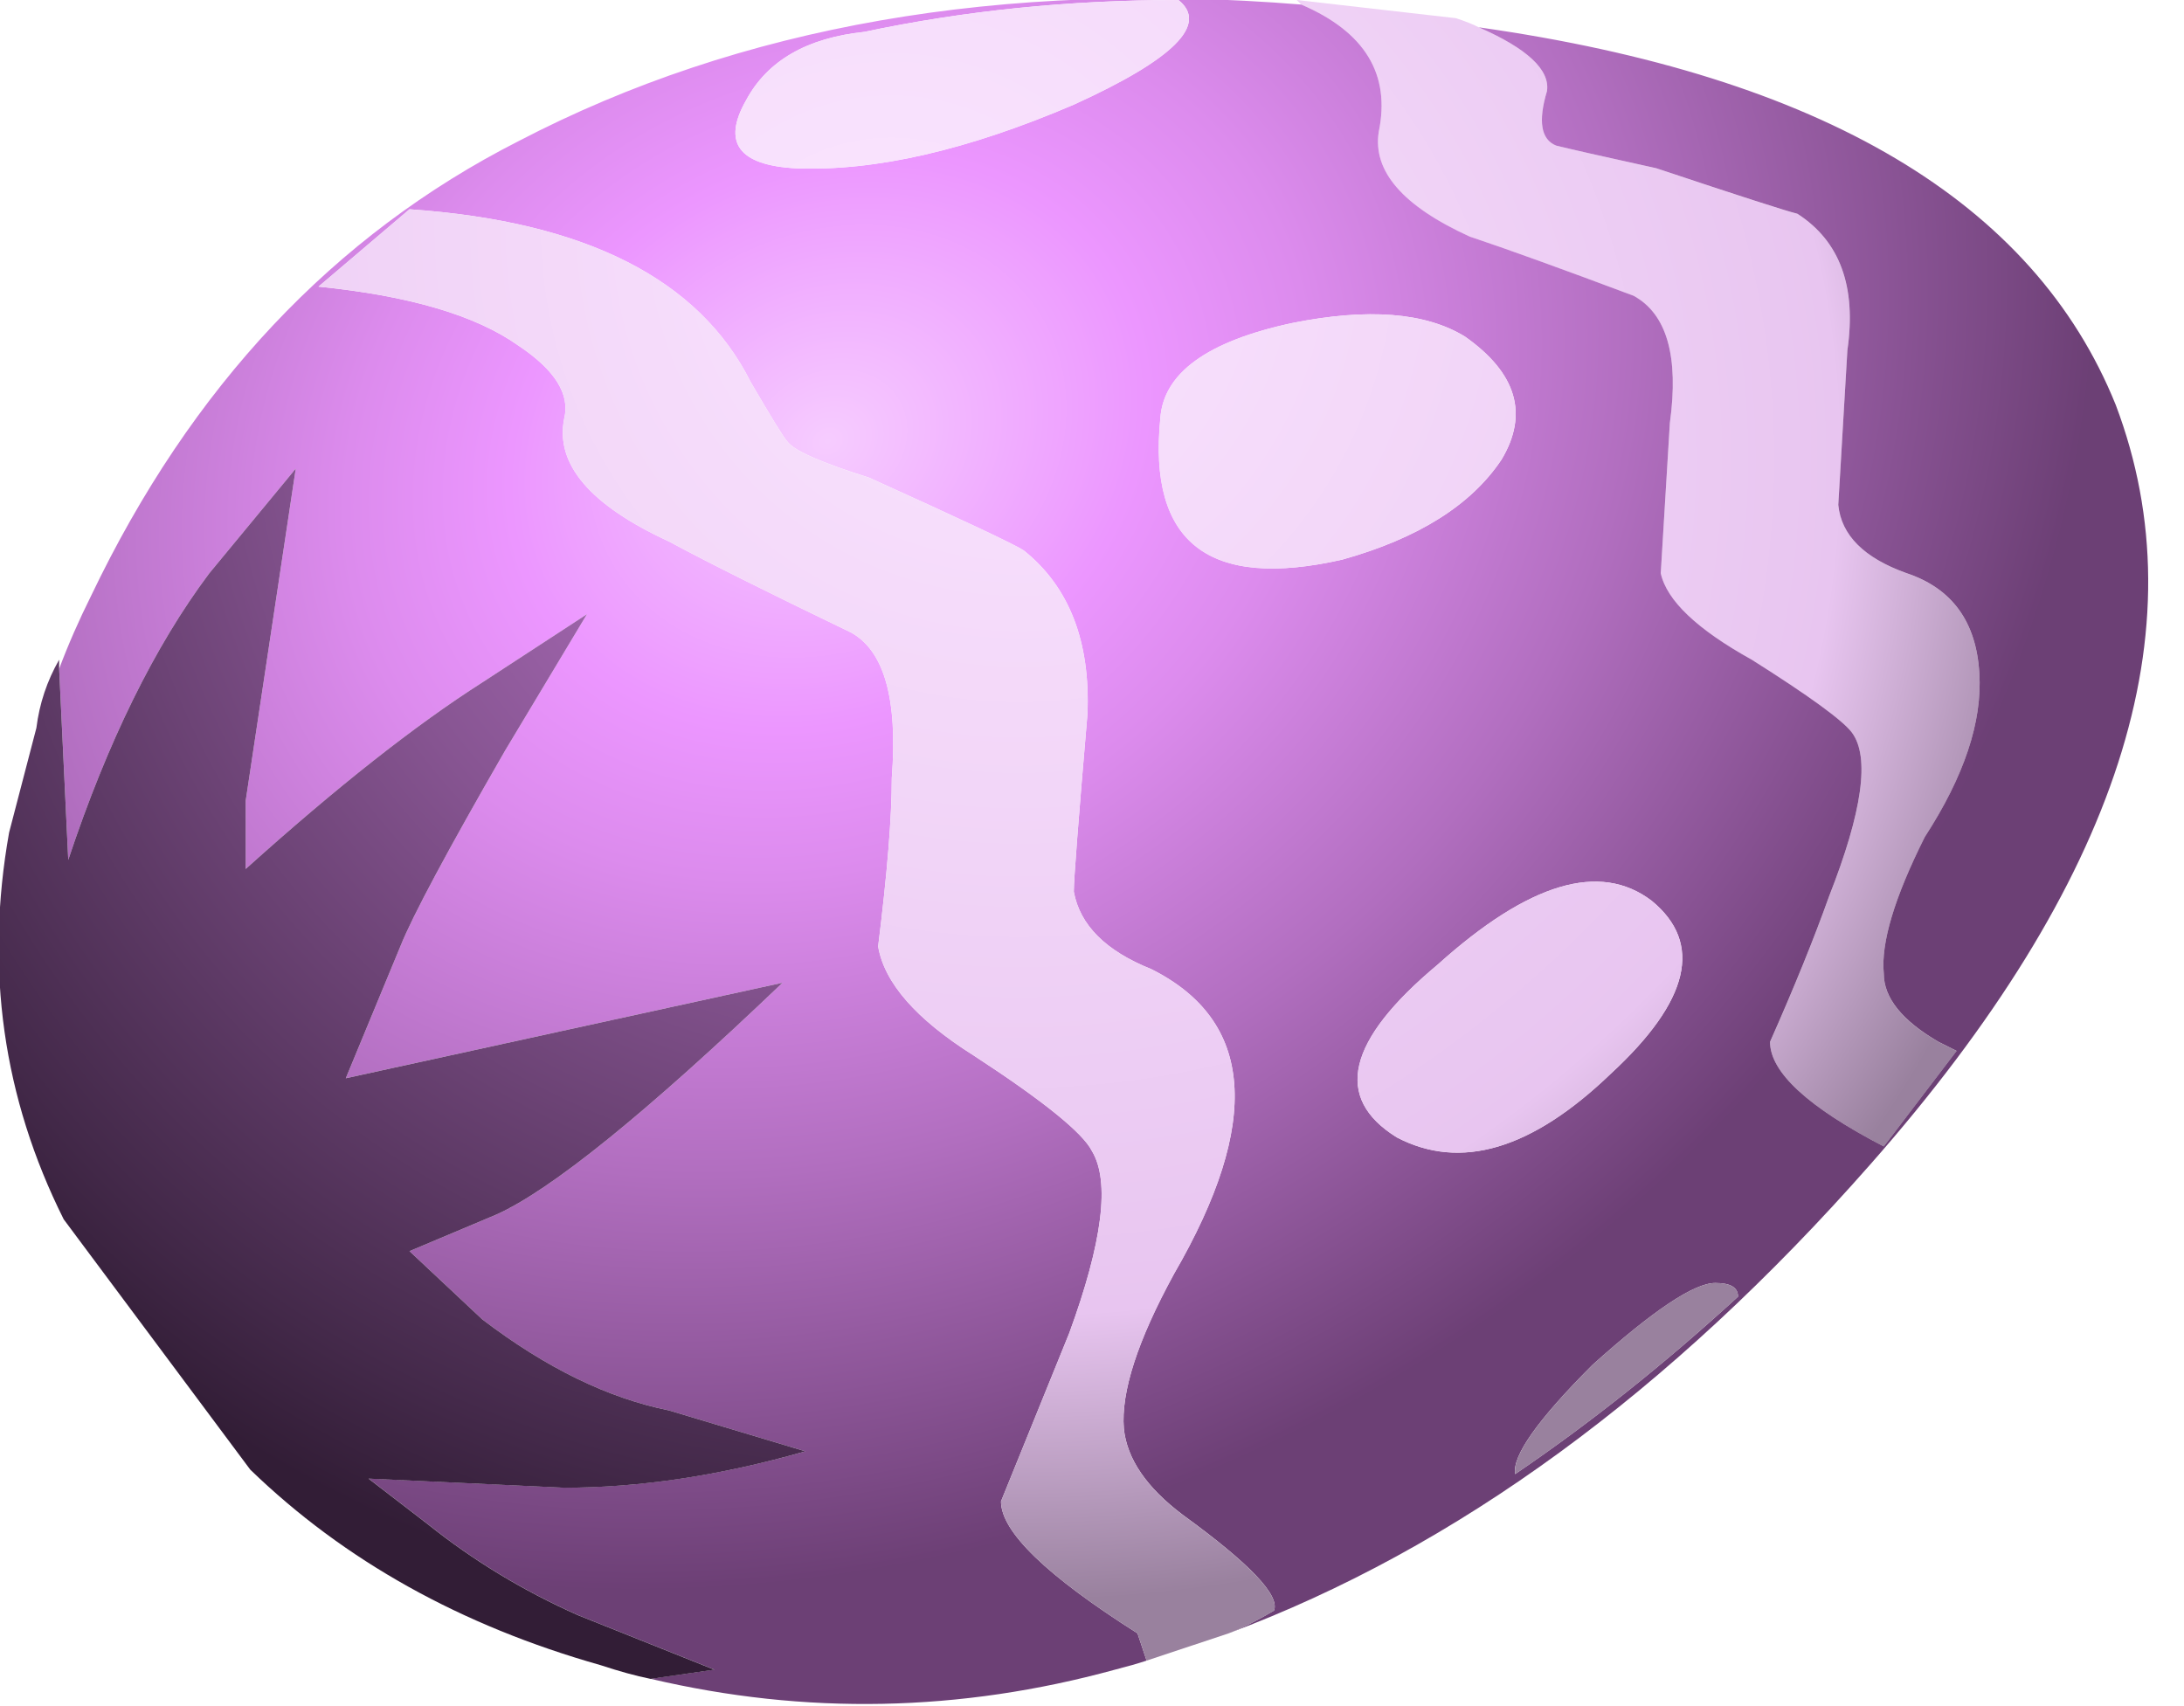
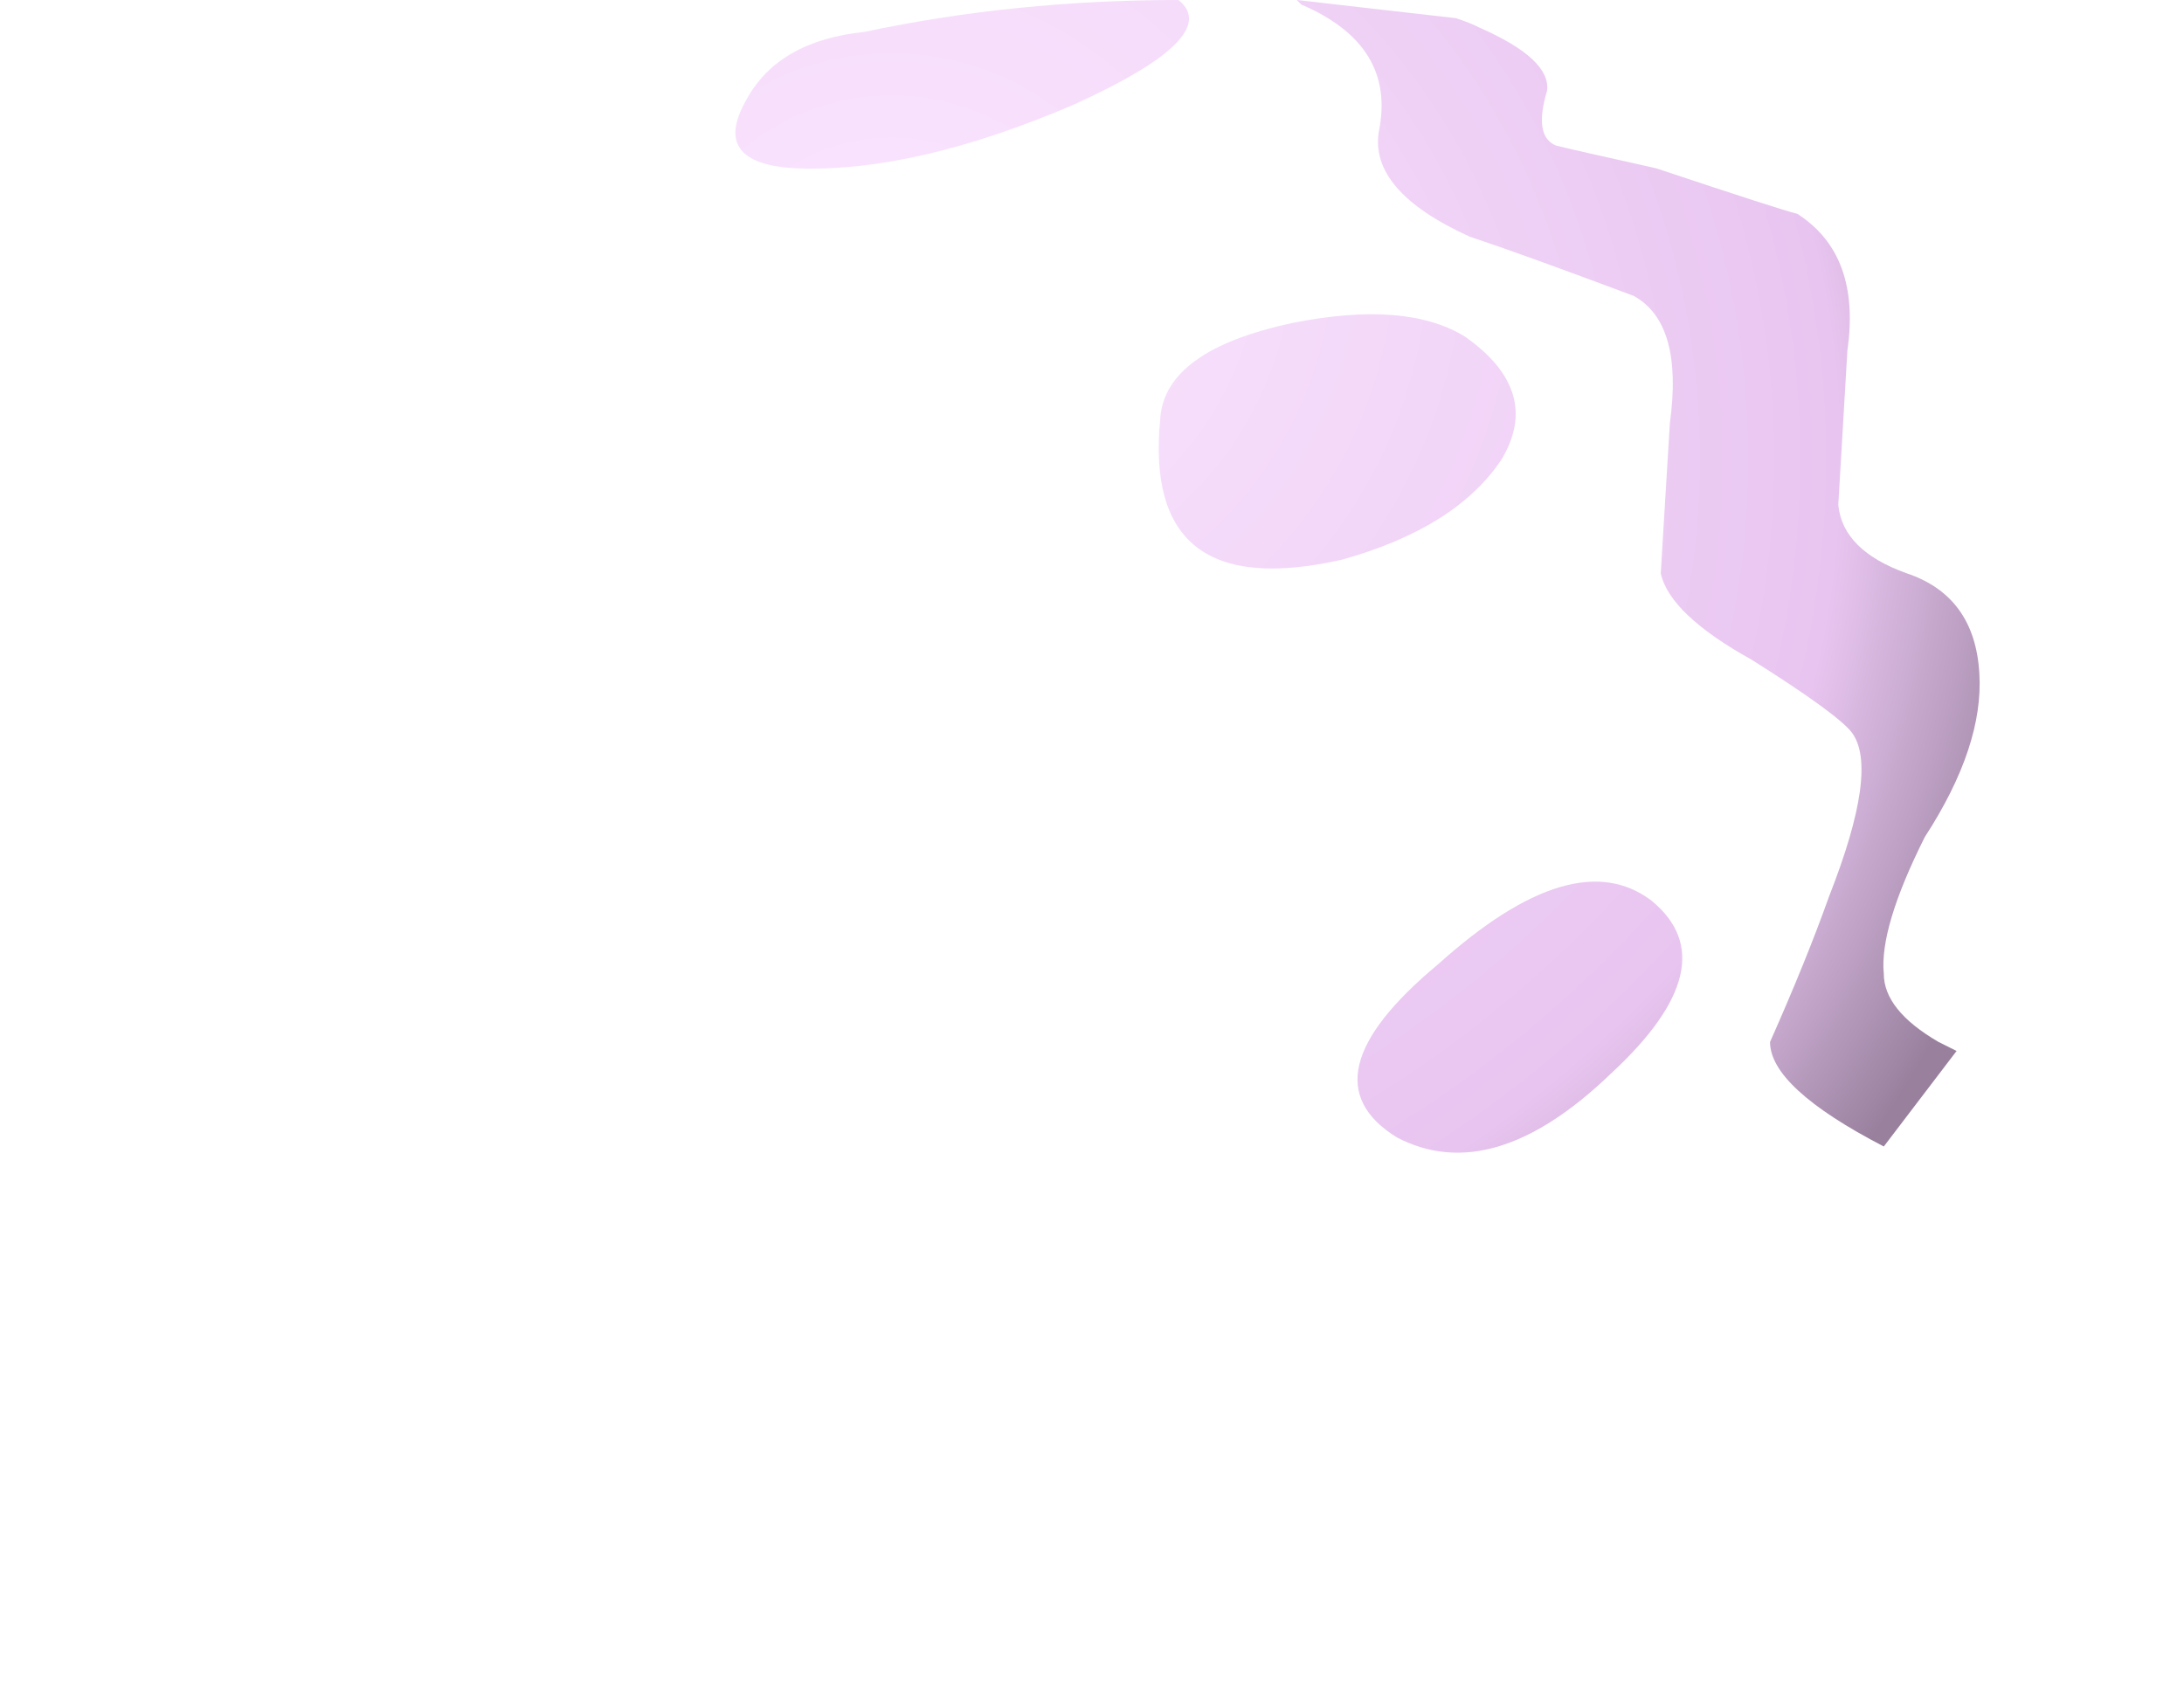
<svg xmlns="http://www.w3.org/2000/svg" enable-background="new 0 0 24 18.75" version="1.1" viewBox="0 0 24 18.75" xml:space="preserve">
  <g clip-rule="evenodd" fill-rule="evenodd">
    <radialGradient id="i" cx="9.55" cy="-5.685" r="13.016" gradientTransform="matrix(.533 .846 .846 -.533 9.62 -6.061)" gradientUnits="userSpaceOnUse">
      <stop stop-color="#FBE6FF" offset="0" />
      <stop stop-color="#F1D4F7" offset=".463" />
      <stop stop-color="#E8C5F0" offset=".792" />
      <stop stop-color="#99819E" offset="1" />
    </radialGradient>
    <path d="m14.3 0.05l-0.05-0.05 1.75 0.2c0.1 0.033 0.184 0.066 0.25 0.1 0.533 0.233 0.783 0.467 0.75 0.7-0.1 0.333-0.066 0.533 0.1 0.6 0.134 0.033 0.5 0.117 1.101 0.25 0.899 0.3 1.416 0.467 1.55 0.5 0.467 0.3 0.65 0.8 0.55 1.5l-0.1 1.7c0.033 0.333 0.283 0.583 0.75 0.75 0.5 0.167 0.767 0.534 0.8 1.1 0.033 0.533-0.167 1.133-0.6 1.8-0.334 0.667-0.483 1.166-0.45 1.5 0 0.267 0.2 0.517 0.6 0.75l0.2 0.1-0.8 1.05c-0.834-0.433-1.25-0.816-1.25-1.149 0.267-0.601 0.483-1.134 0.649-1.6 0.367-0.934 0.45-1.533 0.25-1.8-0.1-0.133-0.466-0.4-1.1-0.8-0.6-0.333-0.934-0.65-1-0.95l0.1-1.65c0.101-0.733-0.033-1.2-0.399-1.4-0.8-0.3-1.4-0.517-1.8-0.65-0.733-0.333-1.067-0.717-1-1.15 0.132-0.634-0.151-1.101-0.851-1.401z" fill="url(#i)" />
    <radialGradient id="j" cx="8.625" cy="-5.652" r="12.044" gradientTransform="matrix(.48 .877 1.052 -.576 10.904 -5.971)" gradientUnits="userSpaceOnUse">
      <stop stop-color="#F6CCFF" offset="0" />
      <stop stop-color="#EC96FF" offset=".251" />
      <stop stop-color="#DC8BED" offset=".38" />
      <stop stop-color="#B16EBF" offset=".639" />
      <stop stop-color="#6D4076" offset=".996" />
      <stop stop-color="#6C4075" offset="1" />
    </radialGradient>
-     <path d="m7.15 18.45l0.7-0.101-1.5-0.6c-0.6-0.267-1.15-0.6-1.65-1l-0.65-0.5 2.15 0.1c0.833 0 1.716-0.133 2.65-0.399l-1.5-0.45c-0.667-0.134-1.35-0.467-2.05-1l-0.8-0.75 0.95-0.4c0.6-0.267 1.65-1.116 3.15-2.55l-4.8 1.05 0.6-1.45c0.133-0.334 0.517-1.05 1.15-2.15l0.9-1.5-1.15 0.75c-0.733 0.467-1.6 1.15-2.6 2.05v-0.75l0.55-3.65-0.95 1.15c-0.6 0.8-1.117 1.85-1.55 3.15l-0.1-2.1c0.1-0.267 0.217-0.533 0.35-0.8 1.1-2.3 2.667-3.966 4.7-5 2.433-1.267 5.3-1.767 8.6-1.5 0.7 0.3 0.983 0.767 0.851 1.4-0.067 0.433 0.267 0.816 1 1.15 0.399 0.133 1 0.35 1.8 0.65 0.366 0.2 0.5 0.667 0.399 1.4l-0.1 1.65c0.066 0.3 0.4 0.617 1 0.95 0.634 0.4 1 0.667 1.1 0.8 0.2 0.267 0.117 0.867-0.25 1.8-0.166 0.466-0.383 1-0.649 1.6 0 0.333 0.416 0.717 1.25 1.149l0.8-1.05-0.2-0.1c-0.399-0.233-0.6-0.483-0.6-0.75-0.033-0.334 0.116-0.833 0.45-1.5 0.433-0.667 0.633-1.267 0.6-1.8-0.033-0.566-0.3-0.933-0.8-1.1-0.467-0.167-0.717-0.417-0.75-0.75l0.1-1.7c0.101-0.7-0.083-1.2-0.55-1.5-0.134-0.033-0.65-0.2-1.55-0.5-0.601-0.132-0.968-0.216-1.101-0.249-0.166-0.067-0.2-0.267-0.1-0.6 0.033-0.233-0.217-0.467-0.75-0.7 3.767 0.534 6.1 1.917 7 4.15 0.934 2.466 0.033 5.25-2.7 8.35-2.2 2.5-4.55 4.217-7.05 5.15 0.167-0.066 0.333-0.15 0.5-0.25 0.066-0.167-0.267-0.517-1-1.05-0.4-0.301-0.616-0.617-0.65-0.95-0.033-0.4 0.15-0.967 0.551-1.7 0.966-1.667 0.883-2.783-0.25-3.35-0.5-0.2-0.784-0.483-0.851-0.851 0-0.133 0.05-0.783 0.15-1.95 0.033-0.8-0.2-1.4-0.7-1.8-0.1-0.066-0.667-0.333-1.7-0.8-0.533-0.167-0.833-0.3-0.9-0.4-0.033-0.032-0.167-0.249-0.4-0.649-0.567-1.133-1.817-1.767-3.75-1.9l-1 0.85c1 0.1 1.733 0.317 2.2 0.65 0.4 0.267 0.566 0.534 0.5 0.8-0.1 0.5 0.283 0.95 1.15 1.35 0.433 0.233 1.1 0.566 2 1 0.367 0.2 0.517 0.733 0.45 1.6 0 0.434-0.05 1.05-0.15 1.851 0.067 0.399 0.417 0.8 1.05 1.199 0.767 0.5 1.2 0.851 1.3 1.051 0.2 0.333 0.116 1-0.25 2l-0.75 1.849c0 0.333 0.5 0.816 1.5 1.45l0.1 0.3c-0.1 0.033-0.216 0.066-0.35 0.1-1.7 0.466-3.4 0.5-5.1 0.1zm8.95-14.75c-0.433-0.267-1.066-0.317-1.899-0.15-0.934 0.2-1.417 0.55-1.45 1.05-0.134 1.367 0.533 1.883 2 1.55 0.833-0.233 1.417-0.6 1.75-1.1 0.299-0.5 0.166-0.95-0.401-1.35zm-3.15-3.7c-1.2 0-2.35 0.117-3.45 0.35-0.633 0.067-1.067 0.317-1.3 0.75-0.267 0.467-0.083 0.717 0.55 0.75 0.867 0.033 1.883-0.2 3.05-0.7 1.1-0.5 1.483-0.883 1.15-1.15zm2.85 10.6c-1 0.834-1.149 1.467-0.45 1.9 0.7 0.366 1.483 0.134 2.351-0.7 0.866-0.8 1.017-1.434 0.45-1.9-0.568-0.433-1.351-0.2-2.351 0.7zm3.05 3.5c-0.233 0-0.683 0.301-1.35 0.9-0.6 0.6-0.884 1-0.85 1.2 0.833-0.566 1.649-1.217 2.449-1.95 1e-3 -0.1-0.082-0.15-0.249-0.15z" fill="url(#j)" />
    <radialGradient id="k" cx="6.765" cy="-8.152" r="14.282" gradientTransform="matrix(.425 .905 .921 -.418 14.928 -6.783)" gradientUnits="userSpaceOnUse">
      <stop stop-color="#FBE6FF" offset="0" />
      <stop stop-color="#F1D4F7" offset=".463" />
      <stop stop-color="#E8C5F0" offset=".792" />
      <stop stop-color="#99819E" offset="1" />
    </radialGradient>
    <path d="m16.1 3.7c0.567 0.4 0.7 0.85 0.4 1.35-0.333 0.5-0.917 0.867-1.75 1.1-1.467 0.333-2.134-0.183-2-1.55 0.033-0.5 0.517-0.85 1.45-1.05 0.833-0.167 1.467-0.117 1.9 0.15z" fill="url(#k)" />
    <radialGradient id="l" cx="7.379" cy="-7.385" r="18.026" gradientTransform="matrix(.419 .908 .908 -.419 13.407 -6.197)" gradientUnits="userSpaceOnUse">
      <stop stop-color="#FBE6FF" offset="0" />
      <stop stop-color="#F1D4F7" offset=".463" />
      <stop stop-color="#E8C5F0" offset=".792" />
      <stop stop-color="#99819E" offset="1" />
    </radialGradient>
    <path d="m12.95 0c0.333 0.267-0.05 0.65-1.15 1.15-1.167 0.5-2.183 0.733-3.05 0.7-0.633-0.033-0.817-0.283-0.55-0.75 0.233-0.434 0.667-0.684 1.3-0.75 1.1-0.233 2.25-0.35 3.45-0.35z" fill="url(#l)" />
    <radialGradient id="m" cx="8.097" cy="-8.117" r="15.132" gradientTransform="matrix(.539 .843 .843 -.539 13.678 -8.744)" gradientUnits="userSpaceOnUse">
      <stop stop-color="#FBE6FF" offset="0" />
      <stop stop-color="#F1D4F7" offset=".463" />
      <stop stop-color="#E8C5F0" offset=".792" />
      <stop stop-color="#99819E" offset="1" />
    </radialGradient>
-     <path d="m12.6 18.25l-0.1-0.3c-1-0.634-1.5-1.117-1.5-1.45l0.75-1.85c0.366-1 0.45-1.667 0.25-2-0.1-0.2-0.533-0.551-1.3-1.051-0.633-0.399-0.983-0.799-1.05-1.199 0.1-0.8 0.15-1.417 0.15-1.85 0.067-0.867-0.083-1.4-0.45-1.6-0.9-0.434-1.567-0.767-2-1-0.867-0.4-1.25-0.85-1.15-1.35 0.066-0.267-0.1-0.533-0.5-0.8-0.467-0.333-1.2-0.55-2.2-0.65l1-0.85c1.933 0.133 3.183 0.767 3.75 1.9 0.233 0.4 0.367 0.617 0.4 0.65 0.067 0.1 0.367 0.233 0.9 0.4 1.034 0.467 1.6 0.733 1.7 0.8 0.5 0.4 0.733 1 0.7 1.8-0.1 1.167-0.15 1.816-0.15 1.95 0.067 0.367 0.351 0.65 0.851 0.851 1.133 0.566 1.216 1.683 0.25 3.35-0.4 0.733-0.584 1.3-0.551 1.7 0.034 0.333 0.25 0.649 0.65 0.95 0.733 0.533 1.066 0.883 1 1.05-0.167 0.1-0.333 0.184-0.5 0.25-0.3 0.099-0.6 0.199-0.9 0.299z" fill="url(#m)" />
    <radialGradient id="n" cx="4.093" cy="-7.738" r="18.242" gradientTransform="matrix(.401 .916 .867 -.423 13.667 -6.677)" gradientUnits="userSpaceOnUse">
      <stop stop-color="#FBE6FF" offset="0" />
      <stop stop-color="#F1D4F7" offset=".463" />
      <stop stop-color="#E8C5F0" offset=".792" />
      <stop stop-color="#99819E" offset="1" />
    </radialGradient>
    <path d="m15.8 10.6c1-0.899 1.783-1.133 2.351-0.7 0.566 0.466 0.416 1.1-0.45 1.9-0.867 0.834-1.65 1.066-2.351 0.7-0.7-0.434-0.55-1.066 0.45-1.9z" fill="url(#n)" />
    <radialGradient id="o" cx="7.751" cy="-7.475" r="13.556" gradientTransform="matrix(.378 .926 .926 -.378 13.84 -5.652)" gradientUnits="userSpaceOnUse">
      <stop stop-color="#C17BD1" offset="0" />
      <stop stop-color="#B170BF" offset=".157" />
      <stop stop-color="#865491" offset=".467" />
      <stop stop-color="#422848" offset=".902" />
      <stop stop-color="#321D36" offset="1" />
    </radialGradient>
-     <path d="m0.65 7.35l0.1 2.1c0.433-1.3 0.95-2.35 1.55-3.15l0.95-1.15-0.55 3.65v0.75c1-0.9 1.867-1.583 2.6-2.05l1.15-0.75-0.9 1.5c-0.633 1.1-1.017 1.816-1.15 2.15l-0.6 1.45 4.8-1.05c-1.5 1.434-2.55 2.283-3.15 2.55l-0.95 0.4 0.8 0.75c0.7 0.533 1.383 0.866 2.05 1l1.5 0.45c-0.933 0.267-1.817 0.4-2.65 0.4l-2.15-0.1 0.65 0.5c0.5 0.4 1.05 0.733 1.65 1l1.5 0.6-0.7 0.101c-0.167-0.034-0.35-0.085-0.55-0.151-1.533-0.434-2.817-1.149-3.85-2.149l-2.05-2.751c-0.667-1.334-0.867-2.75-0.6-4.25l0.3-1.15c0.033-0.267 0.117-0.517 0.25-0.75v0.1z" fill="url(#o)" />
    <radialGradient id="p" cx="6.962" cy="-8.516" r="13.714" gradientTransform="matrix(.419 .908 .908 -.419 15.462 -7.141)" gradientUnits="userSpaceOnUse">
      <stop stop-color="#FBE6FF" offset="0" />
      <stop stop-color="#F1D4F7" offset=".463" />
      <stop stop-color="#E8C5F0" offset=".792" />
      <stop stop-color="#99819E" offset="1" />
    </radialGradient>
-     <path d="m18.85 14.1c0.167 0 0.25 0.051 0.25 0.15-0.8 0.733-1.616 1.384-2.449 1.95-0.035-0.2 0.249-0.6 0.849-1.2 0.667-0.6 1.116-0.9 1.35-0.9z" fill="url(#p)" />
  </g>
</svg>